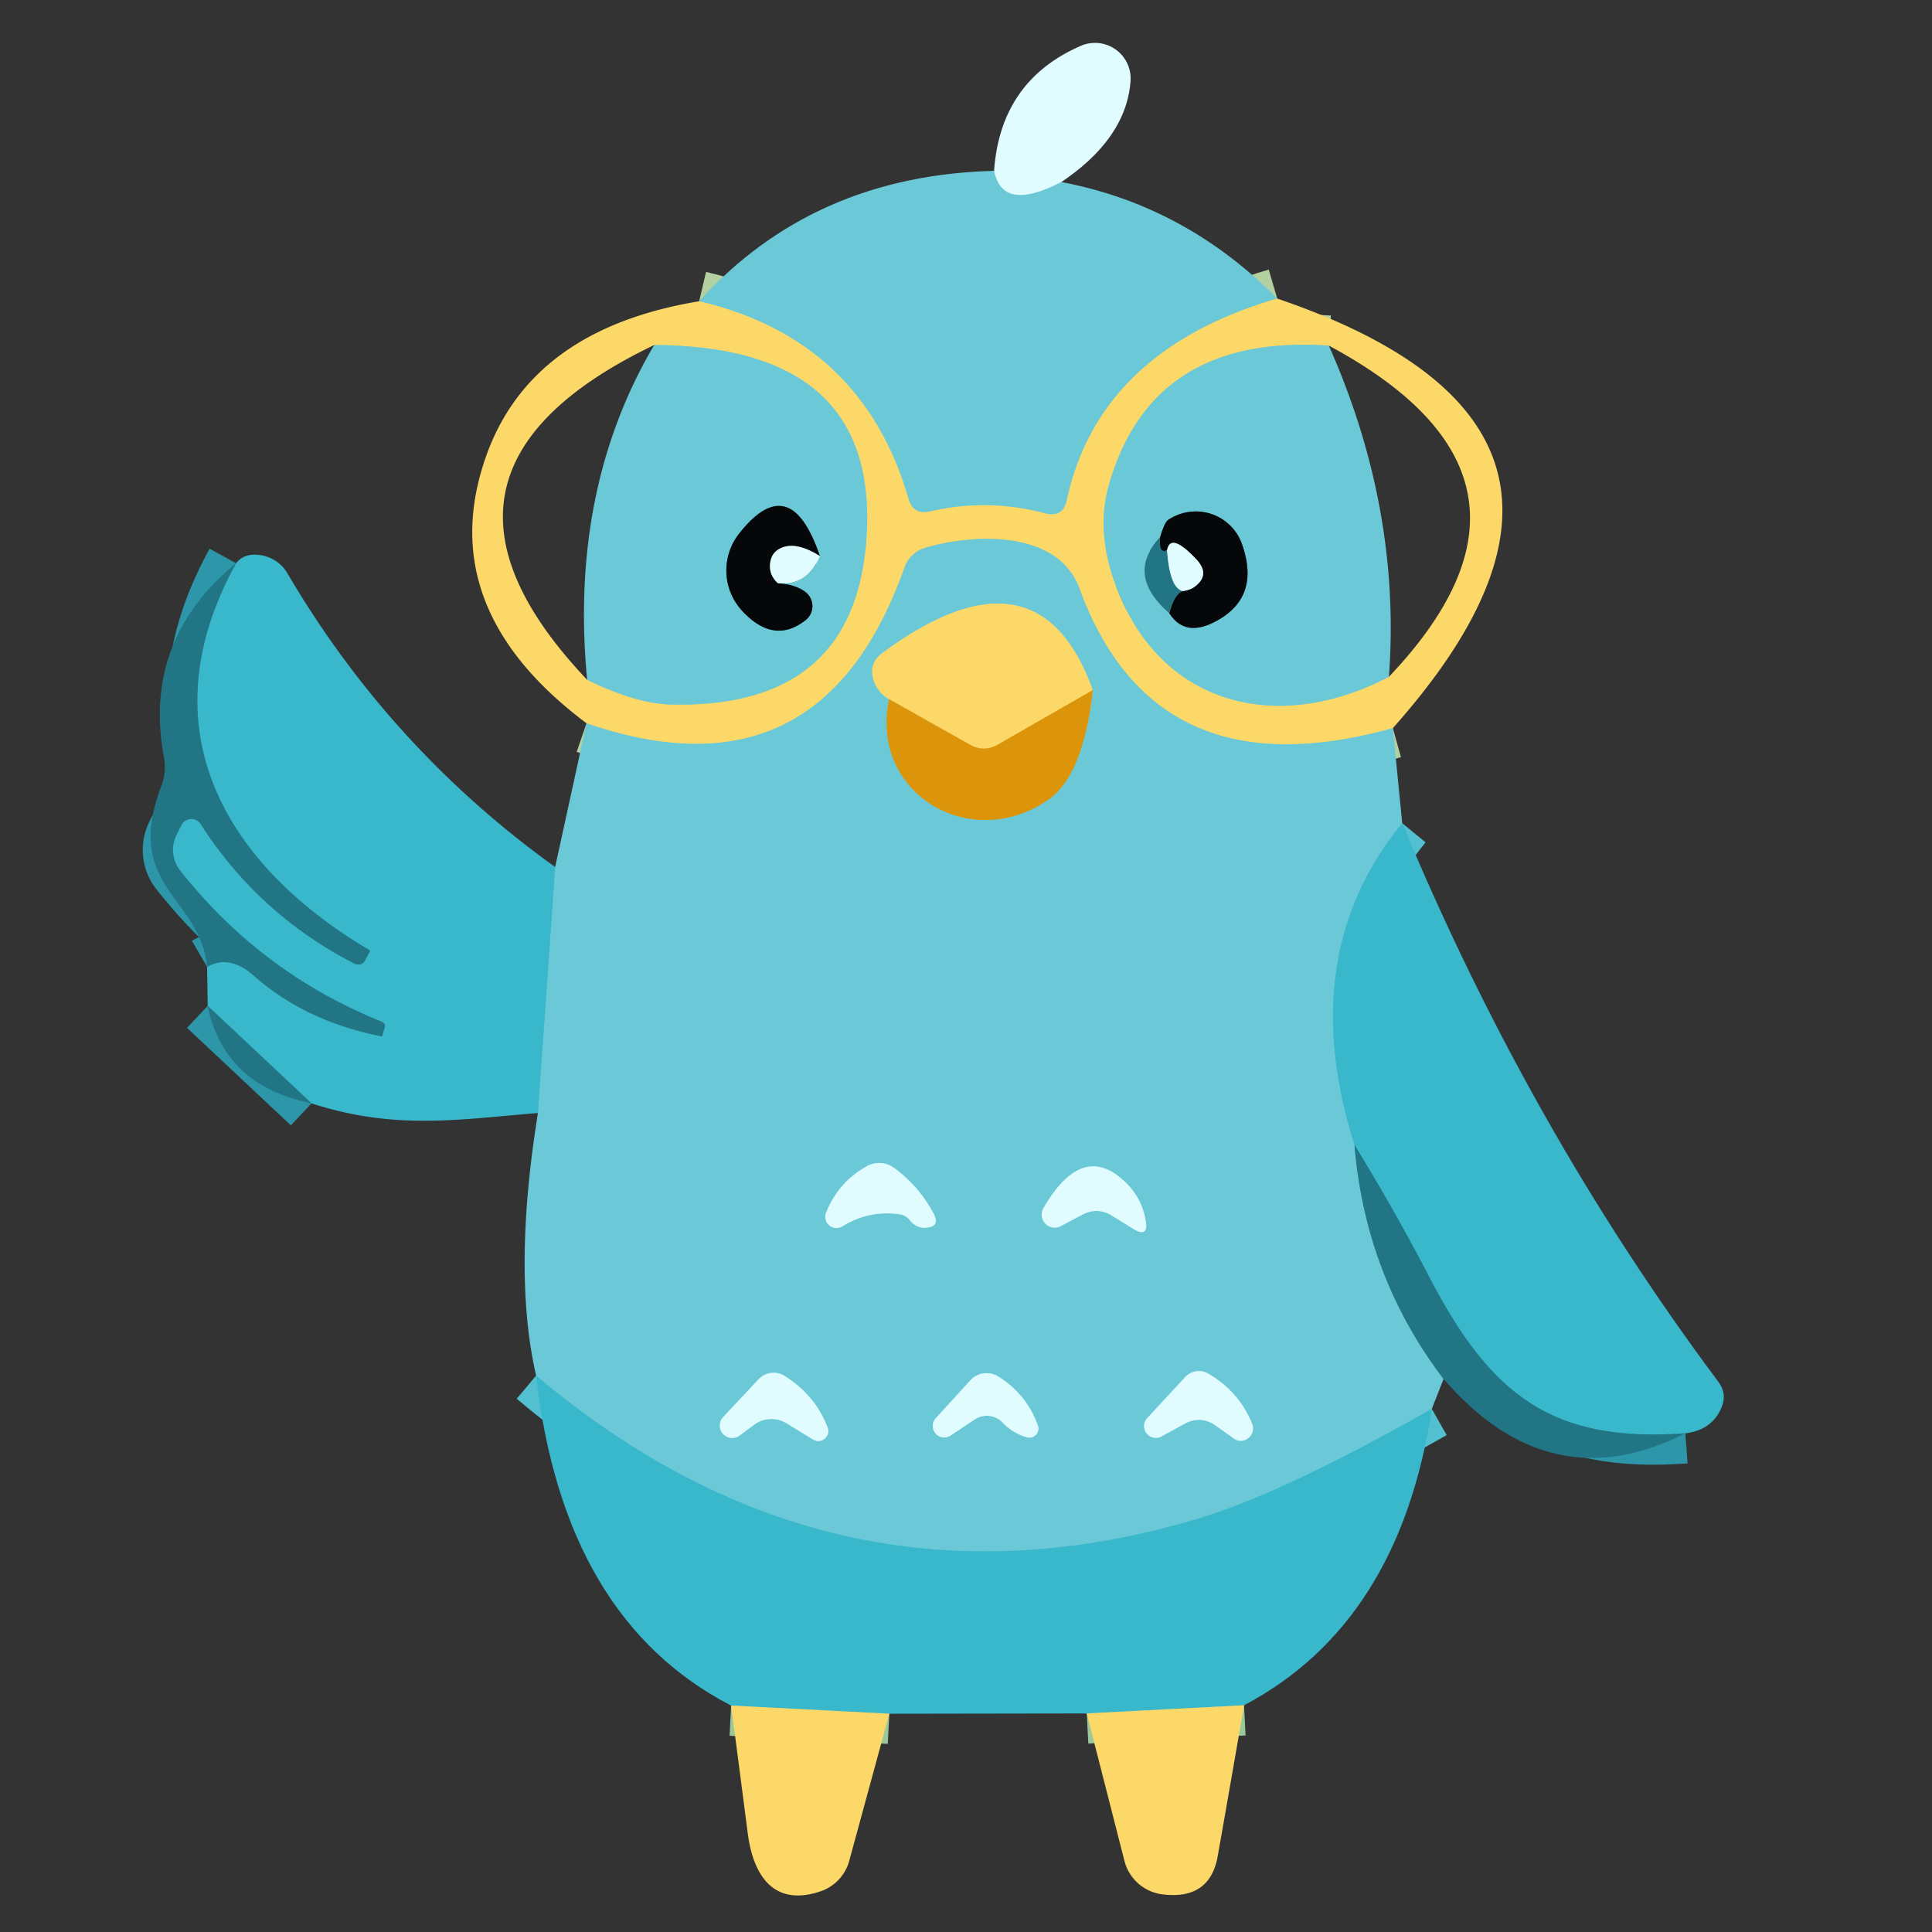
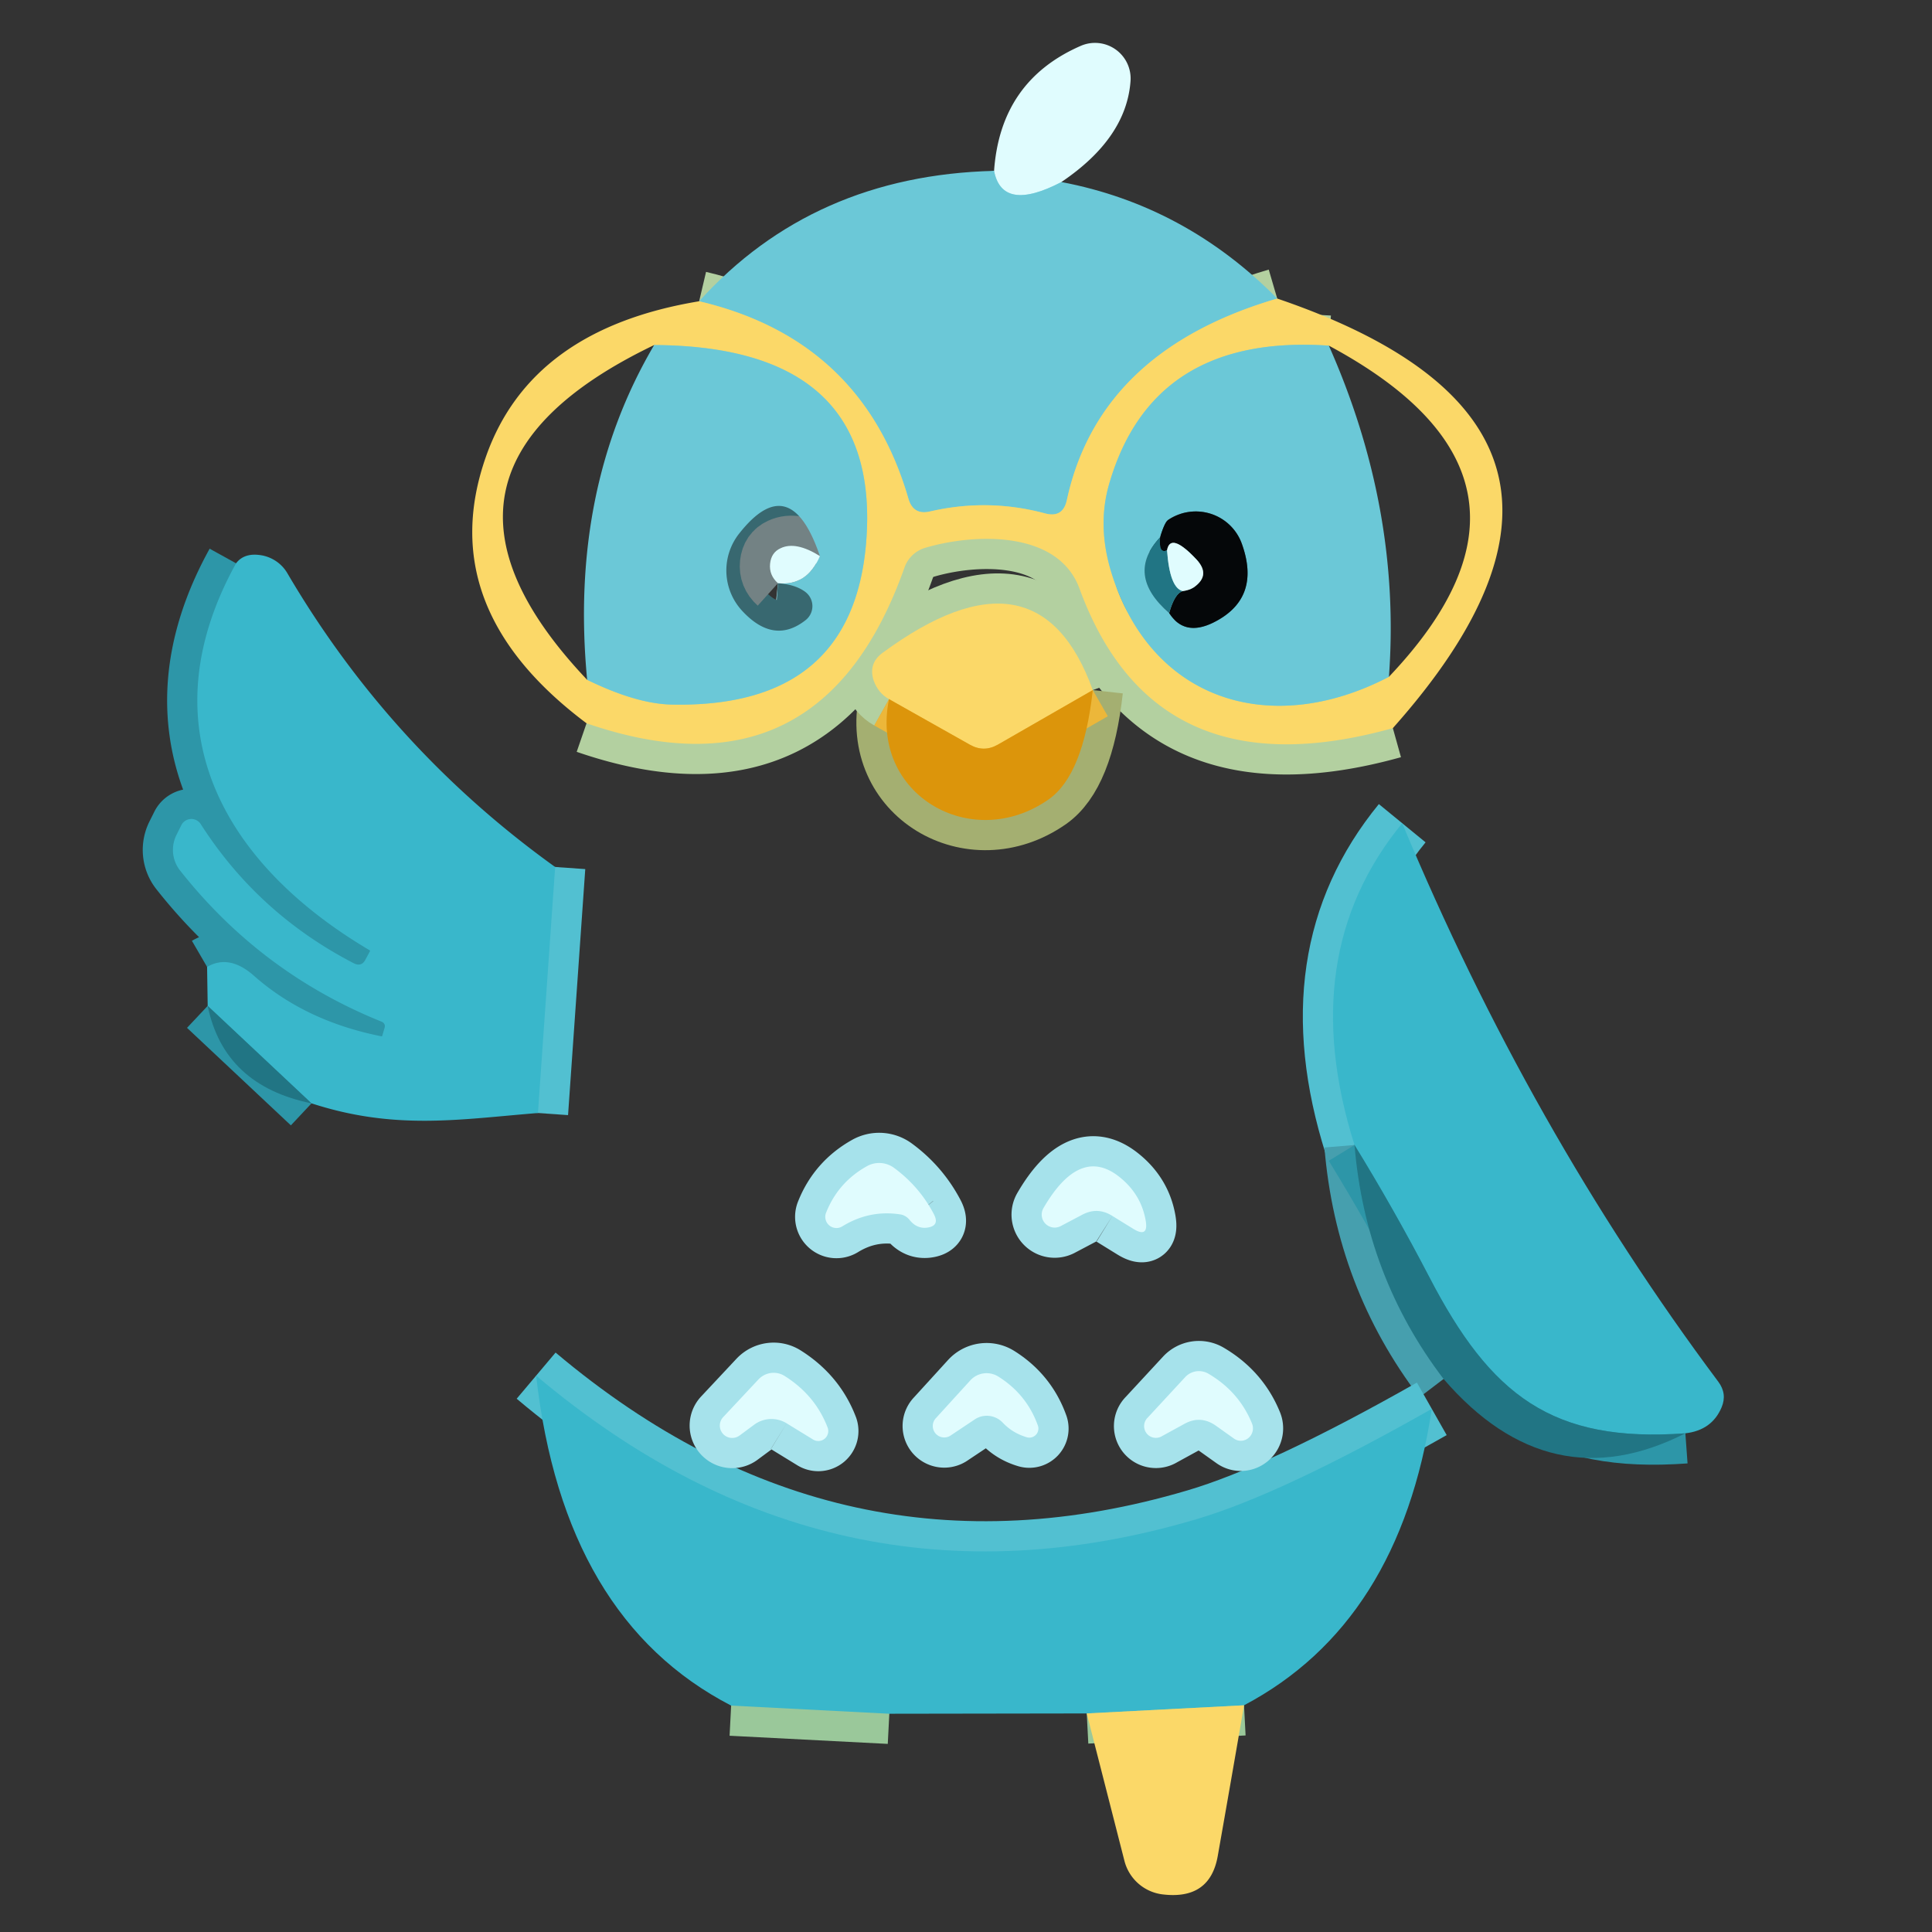
<svg xmlns="http://www.w3.org/2000/svg" version="1.1" viewBox="0.00 0.00 64.00 64.00">
  <rect x="0.00" y="0.00" width="64.00" height="64.00" fill="#333333" stroke="none" />
  <g fill="none" stroke-linecap="butt" stroke-width="2.00">
    <path d="M 35.16 6.03&#10;  Q 33.20 7.05 32.93 5.66" stroke="#a6e2eb" />
    <path d="M 42.31 9.89&#10;  Q 36.41 11.62 35.34 16.57&#10;  Q 35.21 17.16 34.63 17.01&#10;  Q 32.74 16.50 30.82 16.94&#10;  Q 30.25 17.08 30.09 16.51&#10;  Q 28.56 11.25 23.16 9.98" stroke="#b3d0a0" />
    <path d="M 46.14 24.12&#10;  Q 38.26 26.32 35.76 19.50&#10;  C 35.04 17.53 32.21 17.68 30.64 18.15&#10;  A 1.04 1.04 0.0 0 0 29.97 18.78&#10;  Q 27.20 26.64 19.43 23.96" stroke="#b3d0a0" />
    <path d="M 46.45 27.27&#10;  Q 42.88 31.63 44.87 37.93" stroke="#52c0d1" />
    <path d="M 44.87 37.93&#10;  Q 45.23 42.28 47.82 45.68" stroke="#469fae" />
    <path d="M 47.43 46.67&#10;  Q 42.44 49.50 39.62 50.33&#10;  Q 27.62 53.88 17.76 45.57" stroke="#52c0d1" />
    <path d="M 17.82 36.87&#10;  L 18.39 28.72" stroke="#52c0d1" />
    <path d="M 55.83 47.48&#10;  C 51.42 47.80 49.38 46.23 47.34 42.29&#10;  Q 46.19 40.08 44.87 37.93" stroke="#2d96a8" />
    <path d="M 41.21 56.49&#10;  L 36.00 56.76" stroke="#9ac89a" />
    <path d="M 29.46 56.77&#10;  L 24.22 56.50" stroke="#9ac89a" />
    <path d="M 10.32 36.55&#10;  L 6.88 33.32" stroke="#2d96a8" />
    <path d="M 6.86 32.03&#10;  Q 7.60 31.60 8.42 32.33&#10;  Q 10.12 33.83 12.64 34.33&#10;  Q 12.65 34.33 12.66 34.32&#10;  L 12.74 34.05&#10;  Q 12.78 33.90 12.63 33.84&#10;  Q 8.64 32.23 5.96 28.83&#10;  A 1.11 1.10 -50.7 0 1 5.85 27.65&#10;  L 6.01 27.33&#10;  A 0.37 0.37 0.0 0 1 6.65 27.30&#10;  Q 8.55 30.27 11.72 31.91&#10;  Q 11.98 32.04 12.11 31.78&#10;  L 12.25 31.52&#10;  Q 12.27 31.49 12.23 31.47&#10;  C 7.33 28.57 4.85 24.03 7.82 18.66" stroke="#2d96a8" />
    <path d="M 19.45 22.52&#10;  Q 21.09 23.32 22.26 23.34&#10;  Q 28.23 23.46 28.69 17.99&#10;  Q 29.23 11.47 21.67 11.43" stroke="#b3d0a0" />
    <path d="M 44.02 11.45&#10;  Q 38.18 11.05 36.74 16.04&#10;  Q 36.34 17.43 36.82 18.98&#10;  C 38.14 23.24 42.12 24.45 46.01 22.42" stroke="#b3d0a0" />
    <path d="M 25.77 19.32&#10;  Q 26.73 19.42 27.16 18.42" stroke="#a6e2eb" />
    <path d="M 27.16 18.42&#10;  Q 26.18 15.53 24.49 17.67&#10;  A 1.97 1.97 0.0 0 0 24.59 20.24&#10;  Q 25.64 21.37 26.69 20.54&#10;  A 0.59 0.59 0.0 0 0 26.68 19.61&#10;  Q 26.35 19.36 25.77 19.32" stroke="#386870" />
    <path d="M 27.16 18.42&#10;  Q 26.36 17.92 25.86 18.16&#10;  Q 25.55 18.30 25.51 18.67&#10;  Q 25.47 19.05 25.77 19.32" stroke="#738284" />
    <path d="M 38.43 17.80&#10;  Q 37.27 19.04 38.73 20.31" stroke="#469fae" />
    <path d="M 38.73 20.31&#10;  Q 39.23 21.09 40.18 20.63&#10;  Q 41.79 19.84 41.14 18.02&#10;  A 1.63 1.62 -26.8 0 0 38.70 17.22&#10;  Q 38.58 17.30 38.43 17.80" stroke="#386870" />
    <path d="M 38.73 20.31&#10;  Q 38.91 19.66 39.18 19.58" stroke="#133e47" />
    <path d="M 39.18 19.58&#10;  Q 39.40 19.55 39.54 19.46&#10;  Q 40.12 19.06 39.64 18.54&#10;  Q 38.77 17.61 38.66 18.23" stroke="#738284" />
    <path d="M 38.66 18.23&#10;  Q 38.38 18.36 38.43 17.80" stroke="#133e47" />
    <path d="M 38.66 18.23&#10;  Q 38.75 19.48 39.18 19.58" stroke="#81b9c1" />
    <path d="M 29.45 23.16&#10;  C 28.80 26.30 32.17 28.28 34.74 26.48&#10;  Q 35.89 25.67 36.20 22.86" stroke="#a4af71" />
    <path d="M 36.20 22.86&#10;  Q 34.39 17.83 29.23 21.63&#10;  Q 28.76 21.98 28.94 22.54&#10;  Q 29.09 22.96 29.45 23.16" stroke="#b3d0a0" />
    <path d="M 36.20 22.86&#10;  L 33.05 24.67&#10;  Q 32.59 24.93 32.13 24.67&#10;  L 29.45 23.16" stroke="#ecb73a" />
    <path d="M 30.13 40.41&#10;  Q 30.36 40.70 30.69 40.67&#10;  Q 31.15 40.62 30.93 40.21&#10;  Q 30.45 39.30 29.62 38.69&#10;  A 0.83 0.83 0.0 0 0 28.72 38.63&#10;  Q 27.77 39.16 27.37 40.16&#10;  A 0.37 0.37 0.0 0 0 27.91 40.62&#10;  Q 28.81 40.07 29.83 40.23&#10;  A 0.51 0.47 73.8 0 1 30.13 40.41" stroke="#a6e2eb" />
    <path d="M 36.85 40.28&#10;  L 37.53 40.70&#10;  Q 38.06 41.03 37.95 40.42&#10;  Q 37.79 39.52 37.02 38.94&#10;  Q 35.74 37.99 34.56 40.03&#10;  A 0.43 0.43 0.0 0 0 35.13 40.62&#10;  L 35.85 40.24&#10;  Q 36.36 39.97 36.85 40.28" stroke="#a6e2eb" />
    <path d="M 26.06 47.15&#10;  L 26.94 47.69&#10;  A 0.33 0.33 0.0 0 0 27.42 47.30&#10;  Q 27.01 46.22 25.99 45.58&#10;  A 0.69 0.68 -51.9 0 0 25.13 45.69&#10;  L 23.95 46.95&#10;  A 0.41 0.41 0.0 0 0 24.49 47.56&#10;  L 24.99 47.19&#10;  A 0.96 0.96 0.0 0 1 26.06 47.15" stroke="#a6e2eb" />
    <path d="M 33.22 47.13&#10;  Q 33.54 47.47 34.01 47.61&#10;  A 0.30 0.30 0.0 0 0 34.38 47.22&#10;  Q 34.01 46.19 33.07 45.60&#10;  A 0.73 0.73 0.0 0 0 32.14 45.73&#10;  L 31.01 46.97&#10;  A 0.38 0.38 0.0 0 0 31.51 47.54&#10;  L 32.29 47.02&#10;  A 0.73 0.72 51.6 0 1 33.22 47.13" stroke="#a6e2eb" />
    <path d="M 40.28 47.23&#10;  L 40.87 47.65&#10;  A 0.41 0.40 -83.1 0 0 41.48 47.17&#10;  Q 41.05 46.10 40.02 45.50&#10;  A 0.62 0.62 0.0 0 0 39.26 45.62&#10;  L 38.02 46.96&#10;  A 0.39 0.39 0.0 0 0 38.50 47.57&#10;  L 39.23 47.17&#10;  Q 39.77 46.87 40.28 47.23" stroke="#a6e2eb" />
  </g>
  <path d="M 35.16 6.03&#10;  Q 33.20 7.05 32.93 5.66&#10;  Q 33.14 2.68 35.80 1.52&#10;  A 1.18 1.18 0.0 0 1 37.45 2.69&#10;  Q 37.31 4.58 35.16 6.03&#10;  Z" fill="#e0fcfe" />
  <path d="M 32.93 5.66&#10;  Q 33.20 7.05 35.16 6.03&#10;  Q 39.27 6.81 42.31 9.89&#10;  Q 36.41 11.62 35.34 16.57&#10;  Q 35.21 17.16 34.63 17.01&#10;  Q 32.74 16.50 30.82 16.94&#10;  Q 30.25 17.08 30.09 16.51&#10;  Q 28.56 11.25 23.16 9.98&#10;  Q 26.93 5.81 32.93 5.66&#10;  Z" fill="#6bc8d7" />
  <path d="M 23.16 9.98&#10;  Q 28.56 11.25 30.09 16.51&#10;  Q 30.25 17.08 30.82 16.94&#10;  Q 32.74 16.50 34.63 17.01&#10;  Q 35.21 17.16 35.34 16.57&#10;  Q 36.41 11.62 42.31 9.89&#10;  Q 54.97 14.20 46.14 24.12&#10;  Q 38.26 26.32 35.76 19.50&#10;  C 35.04 17.53 32.21 17.68 30.64 18.15&#10;  A 1.04 1.04 0.0 0 0 29.97 18.78&#10;  Q 27.20 26.64 19.43 23.96&#10;  Q 14.33 20.14 16.10 15.12&#10;  Q 17.59 10.90 23.16 9.98&#10;  Z&#10;  M 21.67 11.43&#10;  Q 12.92 15.63 19.45 22.52&#10;  Q 21.09 23.32 22.26 23.34&#10;  Q 28.23 23.46 28.69 17.99&#10;  Q 29.23 11.47 21.67 11.43&#10;  Z&#10;  M 46.01 22.42&#10;  Q 52.24 15.86 44.02 11.45&#10;  Q 38.18 11.05 36.74 16.04&#10;  Q 36.34 17.43 36.82 18.98&#10;  C 38.14 23.24 42.12 24.45 46.01 22.42&#10;  Z" fill="#fbd868" />
  <path d="M 19.45 22.52&#10;  Q 18.85 16.22 21.67 11.43&#10;  Q 29.23 11.47 28.69 17.99&#10;  Q 28.23 23.46 22.26 23.34&#10;  Q 21.09 23.32 19.45 22.52&#10;  Z&#10;  M 25.77 19.32&#10;  Q 26.73 19.42 27.16 18.42&#10;  Q 26.18 15.53 24.49 17.67&#10;  A 1.97 1.97 0.0 0 0 24.59 20.24&#10;  Q 25.64 21.37 26.69 20.54&#10;  A 0.59 0.59 0.0 0 0 26.68 19.61&#10;  Q 26.35 19.36 25.77 19.32&#10;  Z" fill="#6bc8d7" />
  <path d="M 44.02 11.45&#10;  Q 46.42 16.86 46.01 22.42&#10;  C 42.12 24.45 38.14 23.24 36.82 18.98&#10;  Q 36.34 17.43 36.74 16.04&#10;  Q 38.18 11.05 44.02 11.45&#10;  Z&#10;  M 38.43 17.80&#10;  Q 37.27 19.04 38.73 20.31&#10;  Q 39.23 21.09 40.18 20.63&#10;  Q 41.79 19.84 41.14 18.02&#10;  A 1.63 1.62 -26.8 0 0 38.70 17.22&#10;  Q 38.58 17.30 38.43 17.80&#10;  Z" fill="#6bc8d7" />
-   <path d="M 27.16 18.42&#10;  Q 26.36 17.92 25.86 18.16&#10;  Q 25.55 18.30 25.51 18.67&#10;  Q 25.47 19.05 25.77 19.32&#10;  Q 26.35 19.36 26.68 19.61&#10;  A 0.59 0.59 0.0 0 1 26.69 20.54&#10;  Q 25.64 21.37 24.59 20.24&#10;  A 1.97 1.97 0.0 0 1 24.49 17.67&#10;  Q 26.18 15.53 27.16 18.42&#10;  Z" fill="#050709" />
  <path d="M 38.73 20.31&#10;  Q 38.91 19.66 39.18 19.58&#10;  Q 39.40 19.55 39.54 19.46&#10;  Q 40.12 19.06 39.64 18.54&#10;  Q 38.77 17.61 38.66 18.23&#10;  Q 38.38 18.36 38.43 17.80&#10;  Q 38.58 17.30 38.70 17.22&#10;  A 1.63 1.62 -26.8 0 1 41.14 18.02&#10;  Q 41.79 19.84 40.18 20.63&#10;  Q 39.23 21.09 38.73 20.31&#10;  Z" fill="#050709" />
  <path d="M 38.43 17.80&#10;  Q 38.38 18.36 38.66 18.23&#10;  Q 38.75 19.48 39.18 19.58&#10;  Q 38.91 19.66 38.73 20.31&#10;  Q 37.27 19.04 38.43 17.80&#10;  Z" fill="#217584" />
  <path d="M 27.16 18.42&#10;  Q 26.73 19.42 25.77 19.32&#10;  Q 25.47 19.05 25.51 18.67&#10;  Q 25.55 18.30 25.86 18.16&#10;  Q 26.36 17.92 27.16 18.42&#10;  Z" fill="#e0fcfe" />
-   <path d="M 46.14 24.12&#10;  L 46.45 27.27&#10;  Q 42.88 31.63 44.87 37.93&#10;  Q 45.23 42.28 47.82 45.68&#10;  L 47.43 46.67&#10;  Q 42.44 49.50 39.62 50.33&#10;  Q 27.62 53.88 17.76 45.57&#10;  Q 16.97 42.13 17.82 36.87&#10;  L 18.39 28.72&#10;  L 19.43 23.96&#10;  Q 27.20 26.64 29.97 18.78&#10;  A 1.04 1.04 0.0 0 1 30.64 18.15&#10;  C 32.21 17.68 35.04 17.53 35.76 19.50&#10;  Q 38.26 26.32 46.14 24.12&#10;  Z&#10;  M 29.45 23.16&#10;  C 28.80 26.30 32.17 28.28 34.74 26.48&#10;  Q 35.89 25.67 36.20 22.86&#10;  Q 34.39 17.83 29.23 21.63&#10;  Q 28.76 21.98 28.94 22.54&#10;  Q 29.09 22.96 29.45 23.16&#10;  Z&#10;  M 30.13 40.41&#10;  Q 30.36 40.70 30.69 40.67&#10;  Q 31.15 40.62 30.93 40.21&#10;  Q 30.45 39.30 29.62 38.69&#10;  A 0.83 0.83 0.0 0 0 28.72 38.63&#10;  Q 27.77 39.16 27.37 40.16&#10;  A 0.37 0.37 0.0 0 0 27.91 40.62&#10;  Q 28.81 40.07 29.83 40.23&#10;  A 0.51 0.47 73.8 0 1 30.13 40.41&#10;  Z&#10;  M 36.85 40.28&#10;  L 37.53 40.70&#10;  Q 38.06 41.03 37.95 40.42&#10;  Q 37.79 39.52 37.02 38.94&#10;  Q 35.74 37.99 34.56 40.03&#10;  A 0.43 0.43 0.0 0 0 35.13 40.62&#10;  L 35.85 40.24&#10;  Q 36.36 39.97 36.85 40.28&#10;  Z&#10;  M 26.06 47.15&#10;  L 26.94 47.69&#10;  A 0.33 0.33 0.0 0 0 27.42 47.30&#10;  Q 27.01 46.22 25.99 45.58&#10;  A 0.69 0.68 -51.9 0 0 25.13 45.69&#10;  L 23.95 46.95&#10;  A 0.41 0.41 0.0 0 0 24.49 47.56&#10;  L 24.99 47.19&#10;  A 0.96 0.96 0.0 0 1 26.06 47.15&#10;  Z&#10;  M 33.22 47.13&#10;  Q 33.54 47.47 34.01 47.61&#10;  A 0.30 0.30 0.0 0 0 34.38 47.22&#10;  Q 34.01 46.19 33.07 45.60&#10;  A 0.73 0.73 0.0 0 0 32.14 45.73&#10;  L 31.01 46.97&#10;  A 0.38 0.38 0.0 0 0 31.51 47.54&#10;  L 32.29 47.02&#10;  A 0.73 0.72 51.6 0 1 33.22 47.13&#10;  Z&#10;  M 40.28 47.23&#10;  L 40.87 47.65&#10;  A 0.41 0.40 -83.1 0 0 41.48 47.17&#10;  Q 41.05 46.10 40.02 45.50&#10;  A 0.62 0.62 0.0 0 0 39.26 45.62&#10;  L 38.02 46.96&#10;  A 0.39 0.39 0.0 0 0 38.50 47.57&#10;  L 39.23 47.17&#10;  Q 39.77 46.87 40.28 47.23&#10;  Z" fill="#6bc8d7" />
  <path d="M 39.18 19.58&#10;  Q 38.75 19.48 38.66 18.23&#10;  Q 38.77 17.61 39.64 18.54&#10;  Q 40.12 19.06 39.54 19.46&#10;  Q 39.40 19.55 39.18 19.58&#10;  Z" fill="#e0fcfe" />
  <path d="M 18.39 28.72&#10;  L 17.82 36.87&#10;  C 15.22 37.08 13.09 37.45 10.32 36.55&#10;  L 6.88 33.32&#10;  L 6.86 32.03&#10;  Q 7.60 31.60 8.42 32.33&#10;  Q 10.12 33.83 12.64 34.33&#10;  Q 12.65 34.33 12.66 34.32&#10;  L 12.74 34.05&#10;  Q 12.78 33.90 12.63 33.84&#10;  Q 8.64 32.23 5.96 28.83&#10;  A 1.11 1.10 -50.7 0 1 5.85 27.65&#10;  L 6.01 27.33&#10;  A 0.37 0.37 0.0 0 1 6.65 27.30&#10;  Q 8.55 30.27 11.72 31.91&#10;  Q 11.98 32.04 12.11 31.78&#10;  L 12.25 31.52&#10;  Q 12.27 31.49 12.23 31.47&#10;  C 7.33 28.57 4.85 24.03 7.82 18.66&#10;  Q 8.10 18.29 8.69 18.40&#10;  A 1.25 1.23 -9.2 0 1 9.52 18.99&#10;  Q 12.93 24.80 18.39 28.72&#10;  Z" fill="#39b7cb" />
-   <path d="M 7.82 18.66&#10;  C 4.85 24.03 7.33 28.57 12.23 31.47&#10;  Q 12.27 31.49 12.25 31.52&#10;  L 12.11 31.78&#10;  Q 11.98 32.04 11.72 31.91&#10;  Q 8.55 30.27 6.65 27.30&#10;  A 0.37 0.37 0.0 0 0 6.01 27.33&#10;  L 5.85 27.65&#10;  A 1.11 1.10 -50.7 0 0 5.96 28.83&#10;  Q 8.64 32.23 12.63 33.84&#10;  Q 12.78 33.90 12.74 34.05&#10;  L 12.66 34.32&#10;  Q 12.65 34.33 12.64 34.33&#10;  Q 10.12 33.83 8.42 32.33&#10;  Q 7.60 31.60 6.86 32.03&#10;  C 6.64 29.70 4.06 29.39 5.35 26.02&#10;  Q 5.52 25.56 5.43 25.08&#10;  Q 4.71 21.21 7.82 18.66&#10;  Z" fill="#217584" />
  <path d="M 36.20 22.86&#10;  L 33.05 24.67&#10;  Q 32.59 24.93 32.13 24.67&#10;  L 29.45 23.16&#10;  Q 29.09 22.96 28.94 22.54&#10;  Q 28.76 21.98 29.23 21.63&#10;  Q 34.39 17.83 36.20 22.86&#10;  Z" fill="#fbd868" />
  <path d="M 29.45 23.16&#10;  L 32.13 24.67&#10;  Q 32.59 24.93 33.05 24.67&#10;  L 36.20 22.86&#10;  Q 35.89 25.67 34.74 26.48&#10;  C 32.17 28.28 28.80 26.30 29.45 23.16&#10;  Z" fill="#dc950b" />
  <path d="M 46.45 27.27&#10;  Q 50.67 37.40 56.92 45.77&#10;  Q 57.22 46.17 57.03 46.62&#10;  Q 56.71 47.38 55.83 47.48&#10;  C 51.42 47.80 49.38 46.23 47.34 42.29&#10;  Q 46.19 40.08 44.87 37.93&#10;  Q 42.88 31.63 46.45 27.27&#10;  Z" fill="#39b7cb" />
  <path d="M 6.88 33.32&#10;  L 10.32 36.55&#10;  Q 7.42 35.96 6.88 33.32&#10;  Z" fill="#217584" />
  <path d="M 55.83 47.48&#10;  Q 51.34 49.76 47.82 45.68&#10;  Q 45.23 42.28 44.87 37.93&#10;  Q 46.19 40.08 47.34 42.29&#10;  C 49.38 46.23 51.42 47.80 55.83 47.48&#10;  Z" fill="#217584" />
  <path d="M 29.83 40.23&#10;  Q 28.81 40.07 27.91 40.62&#10;  A 0.37 0.37 0.0 0 1 27.37 40.16&#10;  Q 27.77 39.16 28.72 38.63&#10;  A 0.83 0.83 0.0 0 1 29.62 38.69&#10;  Q 30.45 39.30 30.93 40.21&#10;  Q 31.15 40.62 30.69 40.67&#10;  Q 30.36 40.70 30.13 40.41&#10;  A 0.51 0.47 73.8 0 0 29.83 40.23&#10;  Z" fill="#e0fcfe" />
  <path d="M 35.85 40.24&#10;  L 35.13 40.62&#10;  A 0.43 0.43 0.0 0 1 34.56 40.03&#10;  Q 35.74 37.99 37.02 38.94&#10;  Q 37.79 39.52 37.95 40.42&#10;  Q 38.06 41.03 37.53 40.70&#10;  L 36.85 40.28&#10;  Q 36.36 39.97 35.85 40.24&#10;  Z" fill="#e0fcfe" />
  <path d="M 24.99 47.19&#10;  L 24.49 47.56&#10;  A 0.41 0.41 0.0 0 1 23.95 46.95&#10;  L 25.13 45.69&#10;  A 0.69 0.68 -51.9 0 1 25.99 45.58&#10;  Q 27.01 46.22 27.42 47.30&#10;  A 0.33 0.33 0.0 0 1 26.94 47.69&#10;  L 26.06 47.15&#10;  A 0.96 0.96 0.0 0 0 24.99 47.19&#10;  Z" fill="#e0fcfe" />
  <path d="M 32.29 47.02&#10;  L 31.51 47.54&#10;  A 0.38 0.38 0.0 0 1 31.01 46.97&#10;  L 32.14 45.73&#10;  A 0.73 0.73 0.0 0 1 33.07 45.60&#10;  Q 34.01 46.19 34.38 47.22&#10;  A 0.30 0.30 0.0 0 1 34.01 47.61&#10;  Q 33.54 47.47 33.22 47.13&#10;  A 0.73 0.72 51.6 0 0 32.29 47.02&#10;  Z" fill="#e0fcfe" />
  <path d="M 39.23 47.17&#10;  L 38.50 47.57&#10;  A 0.39 0.39 0.0 0 1 38.02 46.96&#10;  L 39.26 45.62&#10;  A 0.62 0.62 0.0 0 1 40.02 45.50&#10;  Q 41.05 46.10 41.48 47.17&#10;  A 0.41 0.40 -83.1 0 1 40.87 47.65&#10;  L 40.28 47.23&#10;  Q 39.77 46.87 39.23 47.17&#10;  Z" fill="#e0fcfe" />
  <path d="M 17.76 45.57&#10;  Q 27.62 53.88 39.62 50.33&#10;  Q 42.44 49.50 47.43 46.67&#10;  Q 46.36 53.77 41.21 56.49&#10;  L 36.00 56.76&#10;  L 29.46 56.77&#10;  L 24.22 56.50&#10;  Q 18.67 53.63 17.76 45.57&#10;  Z" fill="#39b7cb" />
-   <path d="M 24.22 56.50&#10;  L 29.46 56.77&#10;  L 28.13 61.65&#10;  A 1.48 1.47 88.6 0 1 27.19 62.65&#10;  C 25.63 63.18 24.95 62.13 24.77 60.73&#10;  Q 24.50 58.64 24.22 56.50&#10;  Z" fill="#fbd868" />
  <path d="M 41.21 56.49&#10;  Q 40.78 58.99 40.34 61.48&#10;  Q 40.08 62.96 38.48 62.75&#10;  A 1.49 1.49 0.0 0 1 37.25 61.65&#10;  L 36.00 56.76&#10;  L 41.21 56.49&#10;  Z" fill="#fbd868" />
</svg>